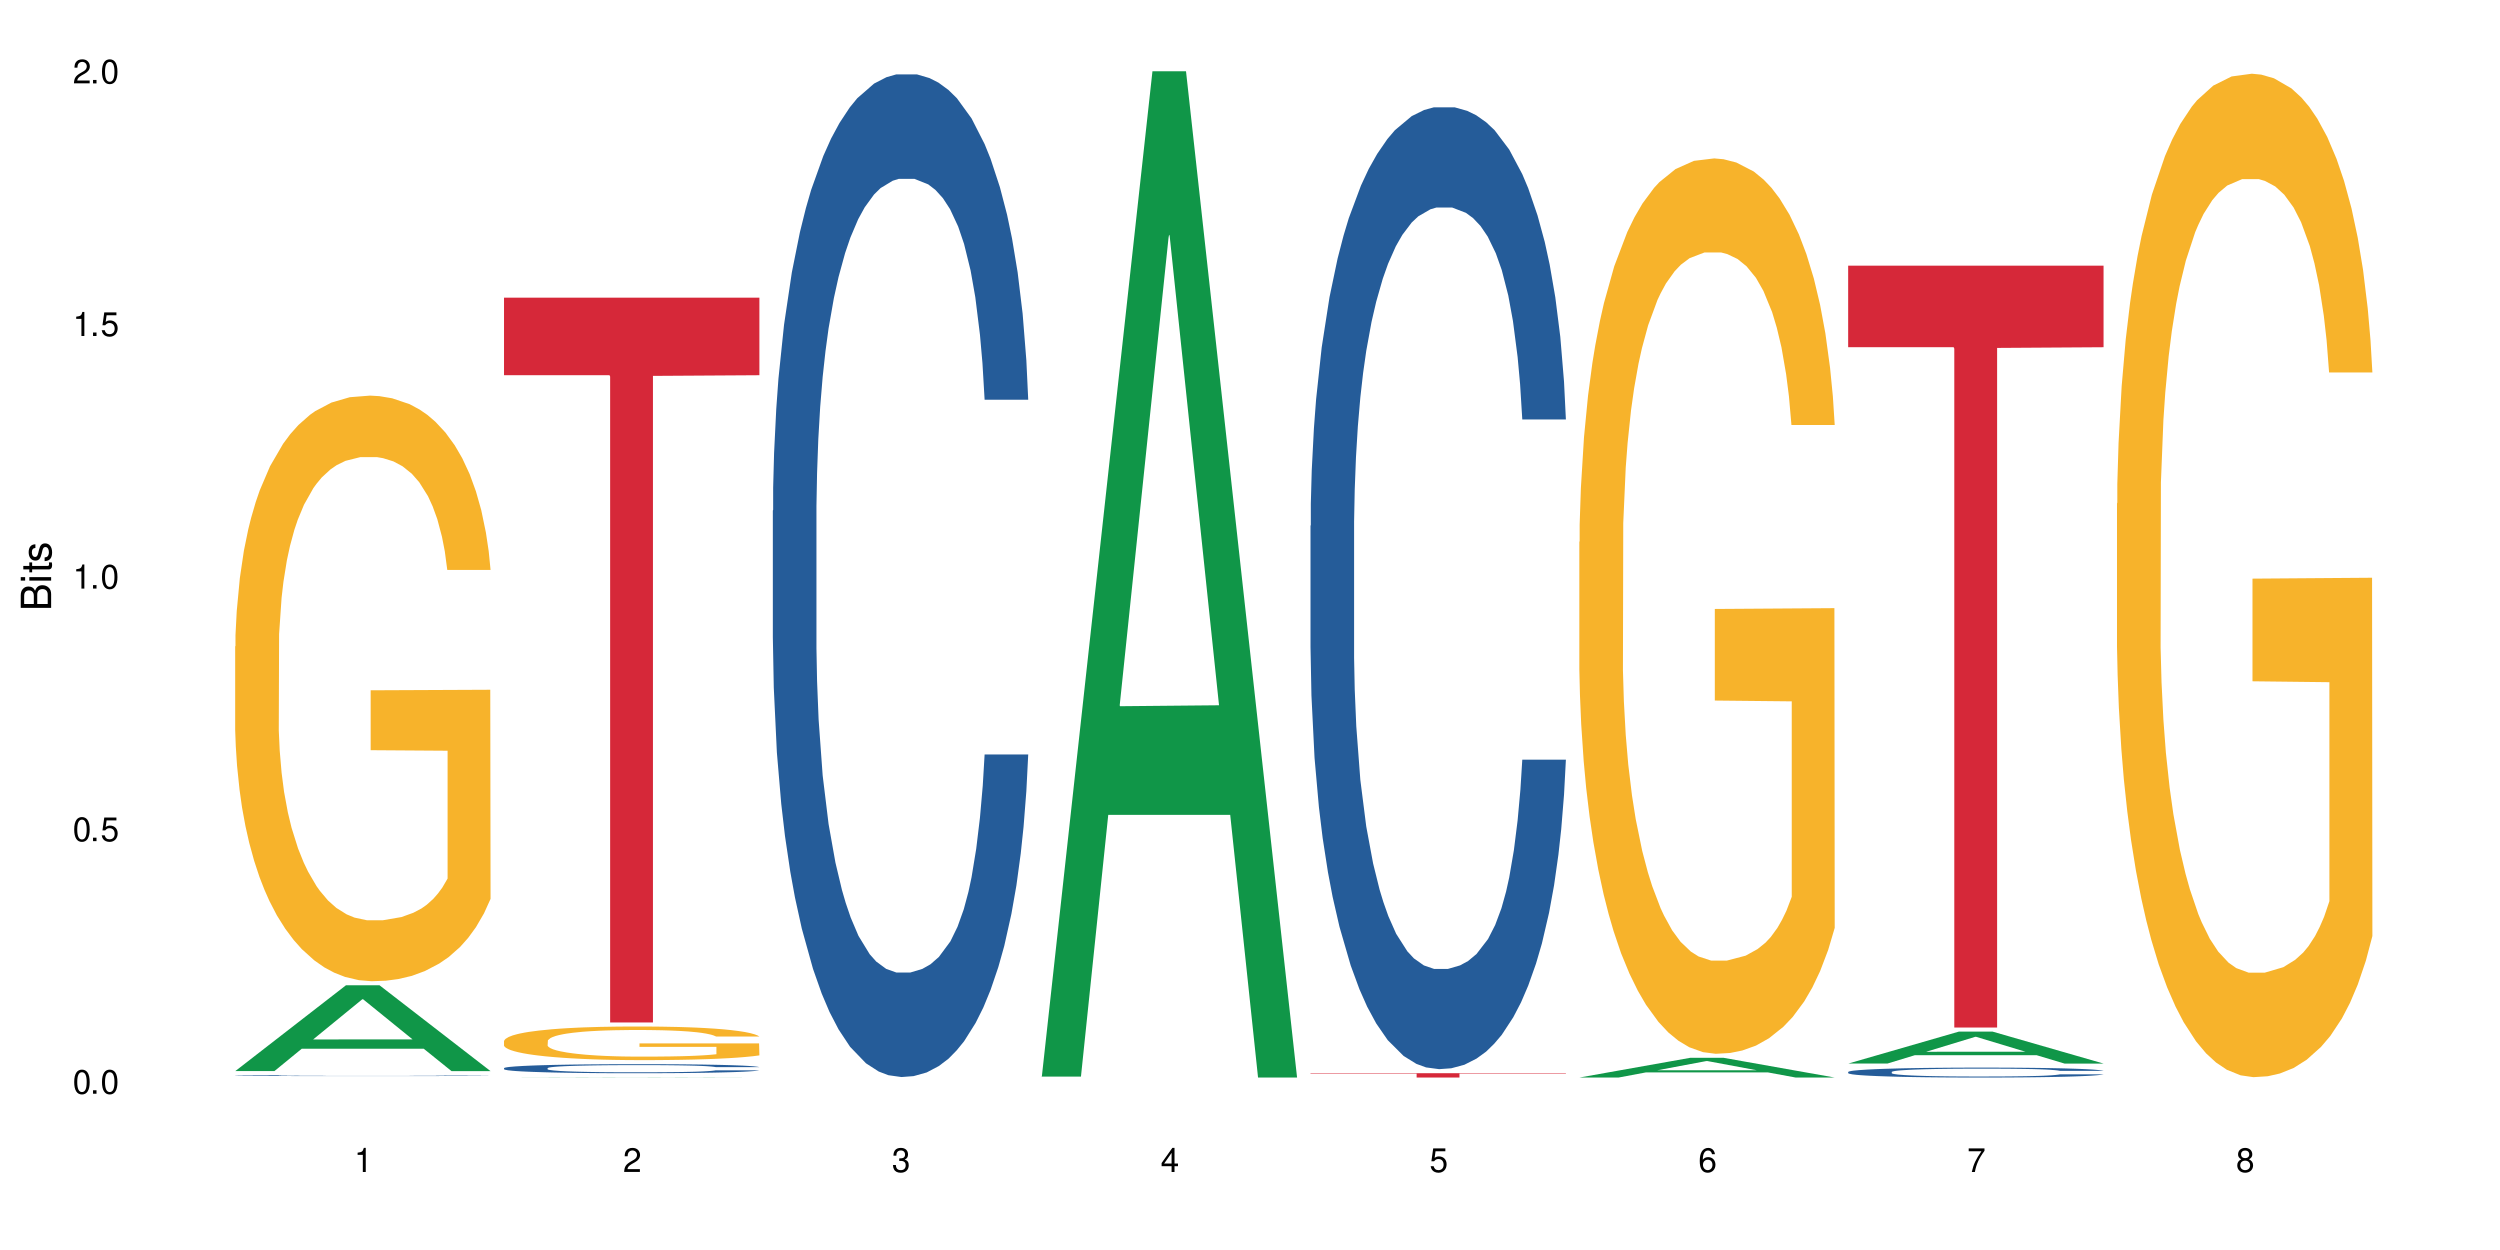
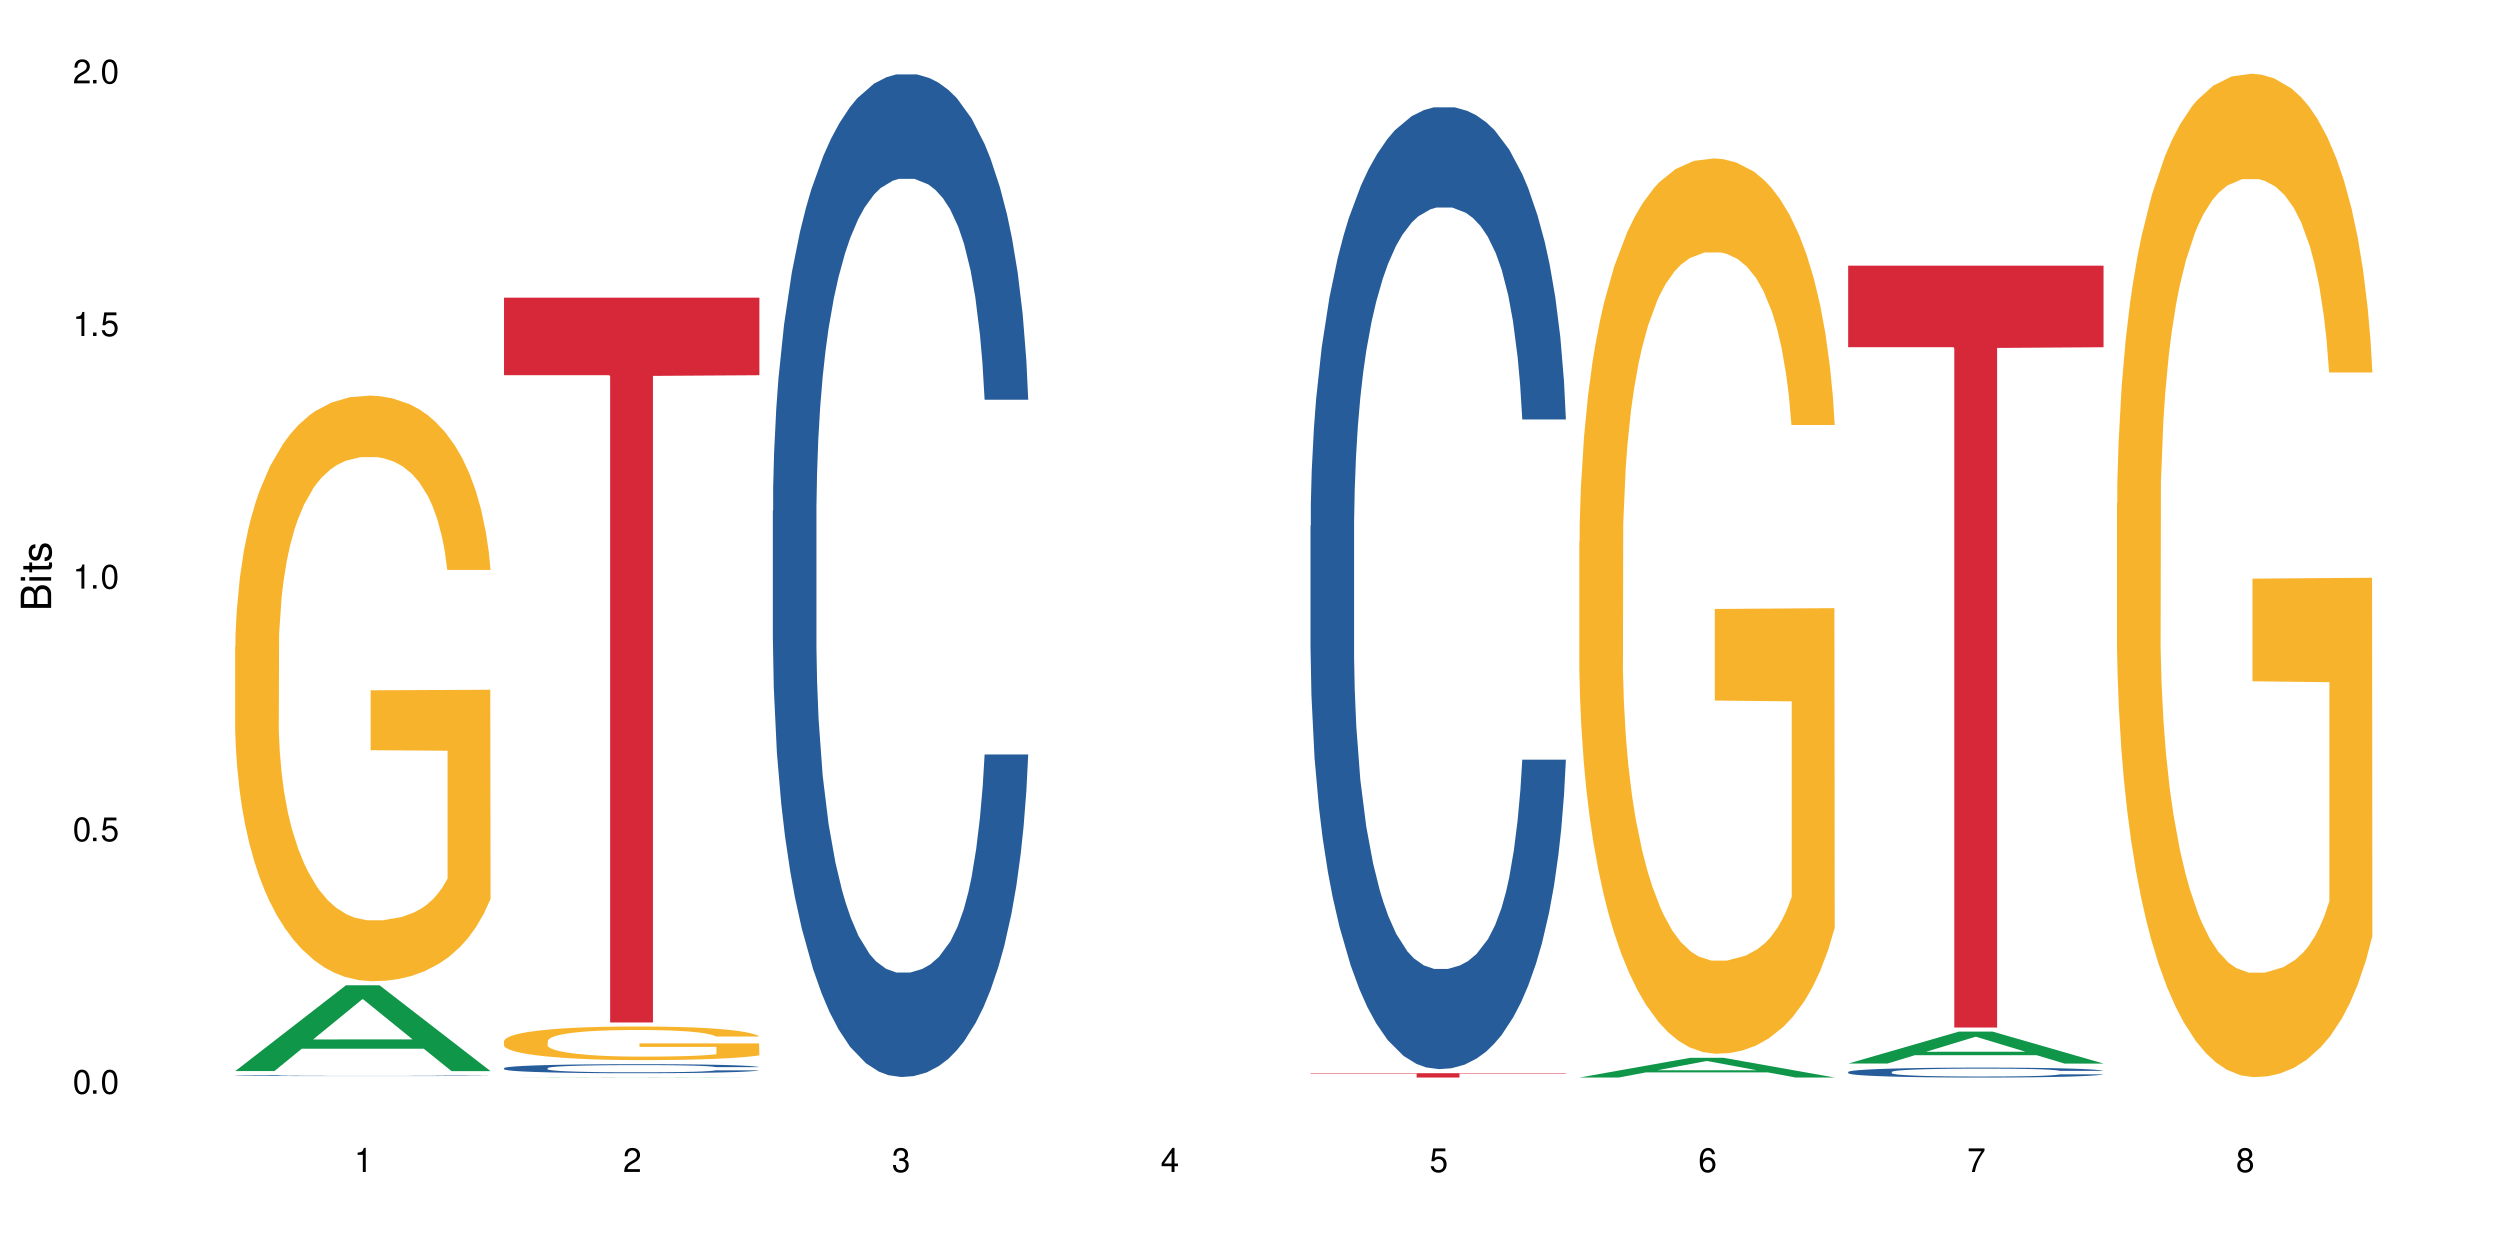
<svg xmlns="http://www.w3.org/2000/svg" xmlns:xlink="http://www.w3.org/1999/xlink" width="720" height="360" viewBox="0 0 720 360">
  <defs>
    <g>
      <g id="glyph-0-0">
</g>
      <g id="glyph-0-1">
        <path d="M 2.641 -6.938 C 2 -6.938 1.422 -6.656 1.078 -6.172 C 0.641 -5.562 0.406 -4.641 0.406 -3.359 C 0.406 -1.016 1.188 0.219 2.641 0.219 C 4.078 0.219 4.859 -1.016 4.859 -3.297 C 4.859 -4.641 4.656 -5.547 4.203 -6.172 C 3.844 -6.656 3.281 -6.938 2.641 -6.938 Z M 2.641 -6.188 C 3.547 -6.188 4 -5.25 4 -3.375 C 4 -1.406 3.562 -0.484 2.625 -0.484 C 1.734 -0.484 1.281 -1.438 1.281 -3.344 C 1.281 -5.25 1.734 -6.188 2.641 -6.188 Z M 2.641 -6.188 " />
      </g>
      <g id="glyph-0-2">
        <path d="M 1.828 -1 L 0.828 -1 L 0.828 0 L 1.828 0 Z M 1.828 -1 " />
      </g>
      <g id="glyph-0-3">
        <path d="M 4.562 -6.797 L 1.062 -6.797 L 0.547 -3.094 L 1.328 -3.094 C 1.719 -3.562 2.047 -3.734 2.578 -3.734 C 3.484 -3.734 4.062 -3.109 4.062 -2.094 C 4.062 -1.125 3.484 -0.531 2.578 -0.531 C 1.828 -0.531 1.375 -0.906 1.188 -1.672 L 0.328 -1.672 C 0.453 -1.109 0.547 -0.844 0.75 -0.594 C 1.125 -0.078 1.828 0.219 2.594 0.219 C 3.969 0.219 4.922 -0.781 4.922 -2.219 C 4.922 -3.562 4.031 -4.484 2.719 -4.484 C 2.25 -4.484 1.859 -4.359 1.469 -4.062 L 1.734 -5.969 L 4.562 -5.969 Z M 4.562 -6.797 " />
      </g>
      <g id="glyph-0-4">
        <path d="M 2.484 -4.938 L 2.484 0 L 3.328 0 L 3.328 -6.938 L 2.766 -6.938 C 2.469 -5.875 2.281 -5.734 0.984 -5.562 L 0.984 -4.938 Z M 2.484 -4.938 " />
      </g>
      <g id="glyph-0-5">
        <path d="M 4.859 -0.828 L 1.281 -0.828 C 1.359 -1.406 1.672 -1.781 2.5 -2.281 L 3.469 -2.828 C 4.406 -3.344 4.906 -4.062 4.906 -4.906 C 4.906 -5.484 4.672 -6.031 4.266 -6.406 C 3.859 -6.766 3.375 -6.938 2.719 -6.938 C 1.859 -6.938 1.219 -6.625 0.844 -6.031 C 0.609 -5.672 0.5 -5.234 0.484 -4.531 L 1.328 -4.531 C 1.359 -5.016 1.406 -5.281 1.531 -5.516 C 1.75 -5.938 2.188 -6.203 2.703 -6.203 C 3.469 -6.203 4.031 -5.641 4.031 -4.891 C 4.031 -4.344 3.719 -3.859 3.125 -3.516 L 2.234 -3 C 0.812 -2.172 0.406 -1.531 0.328 -0.016 L 4.859 -0.016 Z M 4.859 -0.828 " />
      </g>
      <g id="glyph-0-6">
        <path d="M 2.125 -3.188 L 2.578 -3.188 C 3.5 -3.188 3.984 -2.766 3.984 -1.922 C 3.984 -1.062 3.469 -0.531 2.594 -0.531 C 1.656 -0.531 1.203 -1 1.156 -2.016 L 0.312 -2.016 C 0.344 -1.453 0.438 -1.094 0.609 -0.781 C 0.953 -0.109 1.625 0.219 2.547 0.219 C 3.953 0.219 4.859 -0.625 4.859 -1.938 C 4.859 -2.828 4.516 -3.297 3.703 -3.594 C 4.344 -3.844 4.656 -4.328 4.656 -5.031 C 4.656 -6.219 3.875 -6.938 2.578 -6.938 C 1.203 -6.938 0.484 -6.172 0.453 -4.703 L 1.297 -4.703 C 1.312 -5.125 1.344 -5.359 1.453 -5.578 C 1.641 -5.969 2.062 -6.203 2.594 -6.203 C 3.344 -6.203 3.797 -5.75 3.797 -5 C 3.797 -4.516 3.609 -4.219 3.25 -4.047 C 3.016 -3.953 2.703 -3.922 2.125 -3.906 Z M 2.125 -3.188 " />
      </g>
      <g id="glyph-0-7">
        <path d="M 3.141 -1.672 L 3.141 0 L 3.984 0 L 3.984 -1.672 L 4.984 -1.672 L 4.984 -2.438 L 3.984 -2.438 L 3.984 -6.938 L 3.359 -6.938 L 0.266 -2.578 L 0.266 -1.672 Z M 3.141 -2.438 L 1 -2.438 L 3.141 -5.5 Z M 3.141 -2.438 " />
      </g>
      <g id="glyph-0-8">
        <path d="M 4.781 -5.125 C 4.609 -6.266 3.891 -6.938 2.844 -6.938 C 2.094 -6.938 1.422 -6.578 1.031 -5.953 C 0.594 -5.266 0.406 -4.422 0.406 -3.172 C 0.406 -2 0.578 -1.25 0.984 -0.641 C 1.359 -0.078 1.953 0.219 2.703 0.219 C 3.984 0.219 4.922 -0.75 4.922 -2.094 C 4.922 -3.375 4.062 -4.281 2.844 -4.281 C 2.172 -4.281 1.641 -4.031 1.281 -3.516 C 1.281 -5.234 1.828 -6.188 2.797 -6.188 C 3.391 -6.188 3.797 -5.797 3.938 -5.125 Z M 2.734 -3.531 C 3.547 -3.531 4.062 -2.953 4.062 -2.031 C 4.062 -1.156 3.484 -0.531 2.703 -0.531 C 1.922 -0.531 1.328 -1.188 1.328 -2.078 C 1.328 -2.938 1.906 -3.531 2.734 -3.531 Z M 2.734 -3.531 " />
      </g>
      <g id="glyph-0-9">
        <path d="M 4.984 -6.797 L 0.438 -6.797 L 0.438 -5.969 L 4.109 -5.969 C 2.5 -3.656 1.828 -2.234 1.328 0 L 2.219 0 C 2.594 -2.172 3.453 -4.047 4.984 -6.094 Z M 4.984 -6.797 " />
      </g>
      <g id="glyph-0-10">
        <path d="M 3.75 -3.656 C 4.469 -4.094 4.688 -4.438 4.688 -5.078 C 4.688 -6.172 3.844 -6.938 2.641 -6.938 C 1.438 -6.938 0.594 -6.172 0.594 -5.094 C 0.594 -4.438 0.812 -4.094 1.516 -3.656 C 0.734 -3.266 0.359 -2.703 0.359 -1.922 C 0.359 -0.656 1.281 0.219 2.641 0.219 C 3.984 0.219 4.922 -0.656 4.922 -1.922 C 4.922 -2.703 4.531 -3.266 3.75 -3.656 Z M 2.641 -6.188 C 3.359 -6.188 3.812 -5.75 3.812 -5.062 C 3.812 -4.406 3.344 -3.984 2.641 -3.984 C 1.922 -3.984 1.453 -4.406 1.453 -5.078 C 1.453 -5.75 1.922 -6.188 2.641 -6.188 Z M 2.641 -3.266 C 3.484 -3.266 4.062 -2.719 4.062 -1.906 C 4.062 -1.078 3.484 -0.531 2.625 -0.531 C 1.797 -0.531 1.219 -1.094 1.219 -1.906 C 1.219 -2.719 1.781 -3.266 2.641 -3.266 Z M 2.641 -3.266 " />
      </g>
      <g id="glyph-1-0">
</g>
      <g id="glyph-1-1">
        <path d="M 0 -0.953 L 0 -4.891 C 0 -5.719 -0.234 -6.344 -0.734 -6.797 C -1.188 -7.234 -1.812 -7.469 -2.5 -7.469 C -3.547 -7.469 -4.188 -7 -4.625 -5.875 C -4.984 -6.688 -5.625 -7.094 -6.531 -7.094 C -7.172 -7.094 -7.734 -6.859 -8.141 -6.391 C -8.562 -5.922 -8.75 -5.344 -8.75 -4.5 L -8.75 -0.953 Z M -4.984 -2.062 L -7.766 -2.062 L -7.766 -4.219 C -7.766 -4.844 -7.688 -5.203 -7.453 -5.5 C -7.219 -5.812 -6.859 -5.969 -6.375 -5.969 C -5.891 -5.969 -5.531 -5.812 -5.297 -5.5 C -5.062 -5.203 -4.984 -4.844 -4.984 -4.219 Z M -0.984 -2.062 L -4 -2.062 L -4 -4.781 C -4 -5.766 -3.438 -6.359 -2.484 -6.359 C -1.547 -6.359 -0.984 -5.766 -0.984 -4.781 Z M -0.984 -2.062 " />
      </g>
      <g id="glyph-1-2">
        <path d="M -6.281 -1.797 L -6.281 -0.797 L 0 -0.797 L 0 -1.797 Z M -8.75 -1.797 L -8.75 -0.797 L -7.484 -0.797 L -7.484 -1.797 Z M -8.75 -1.797 " />
      </g>
      <g id="glyph-1-3">
        <path d="M -6.281 -3.047 L -6.281 -2.016 L -8.016 -2.016 L -8.016 -1.016 L -6.281 -1.016 L -6.281 -0.172 L -5.469 -0.172 L -5.469 -1.016 L -0.719 -1.016 C -0.078 -1.016 0.281 -1.453 0.281 -2.234 C 0.281 -2.5 0.25 -2.719 0.188 -3.047 L -0.641 -3.047 C -0.609 -2.906 -0.594 -2.766 -0.594 -2.562 C -0.594 -2.141 -0.719 -2.016 -1.156 -2.016 L -5.469 -2.016 L -5.469 -3.047 Z M -6.281 -3.047 " />
      </g>
      <g id="glyph-1-4">
        <path d="M -4.531 -5.25 C -5.766 -5.25 -6.469 -4.422 -6.469 -2.969 C -6.469 -1.516 -5.719 -0.562 -4.547 -0.562 C -3.562 -0.562 -3.094 -1.062 -2.734 -2.562 L -2.516 -3.484 C -2.344 -4.188 -2.094 -4.469 -1.641 -4.469 C -1.047 -4.469 -0.641 -3.875 -0.641 -3 C -0.641 -2.453 -0.797 -2 -1.062 -1.75 C -1.25 -1.594 -1.422 -1.531 -1.875 -1.469 L -1.875 -0.406 C -0.422 -0.453 0.281 -1.266 0.281 -2.922 C 0.281 -4.5 -0.5 -5.516 -1.719 -5.516 C -2.656 -5.516 -3.172 -4.984 -3.469 -3.734 L -3.703 -2.766 C -3.891 -1.953 -4.156 -1.609 -4.594 -1.609 C -5.188 -1.609 -5.547 -2.125 -5.547 -2.938 C -5.547 -3.75 -5.203 -4.172 -4.531 -4.203 Z M -4.531 -5.25 " />
      </g>
    </g>
  </defs>
  <rect x="-72" y="-36" width="864" height="432" fill="rgb(100%, 100%, 100%)" fill-opacity="1" />
  <path fill-rule="nonzero" fill="rgb(6.275%, 58.824%, 28.235%)" fill-opacity="1" d="M 67.73 308.465 L 67.809 308.441 L 99.637 283.758 L 109.301 283.758 L 141.281 308.488 L 130.047 308.488 L 122.031 302.031 L 86.906 302.031 L 79.047 308.465 L 67.73 308.465 L 90.285 299.363 L 118.809 299.34 L 104.586 287.797 L 104.43 287.773 L 104.27 287.844 L 90.207 299.34 L 90.285 299.363 Z M 67.73 308.465 " />
  <path fill-rule="nonzero" fill="rgb(14.51%, 36.078%, 60%)" fill-opacity="1" d="M 67.73 309.766 L 67.82 309.766 L 67.82 309.758 L 68.09 309.75 L 68.719 309.738 L 69.344 309.73 L 70.961 309.715 L 73.203 309.703 L 75.535 309.691 L 77.238 309.688 L 78.766 309.68 L 82.262 309.672 L 84.504 309.668 L 86.926 309.664 L 89.887 309.66 L 92.039 309.656 L 96.883 309.652 L 115.449 309.652 L 118.32 309.656 L 120.742 309.656 L 124.957 309.66 L 128.727 309.668 L 130.43 309.672 L 133.121 309.68 L 135.184 309.688 L 136.617 309.695 L 138.234 309.703 L 139.668 309.715 L 140.746 309.727 L 141.281 309.734 L 128.727 309.734 L 128.098 309.727 L 127.379 309.719 L 126.035 309.707 L 124.688 309.703 L 122.805 309.695 L 121.102 309.691 L 118.77 309.688 L 116.707 309.684 L 114.555 309.68 L 98.766 309.68 L 96.883 309.684 L 94.191 309.684 L 92.309 309.688 L 90.066 309.691 L 88.539 309.699 L 86.656 309.703 L 85.312 309.711 L 83.785 309.719 L 82.891 309.723 L 82.082 309.73 L 81.363 309.738 L 80.828 309.746 L 80.469 309.754 L 80.289 309.766 L 80.289 309.801 L 80.469 309.809 L 80.918 309.82 L 82.082 309.836 L 83.785 309.848 L 85.762 309.859 L 87.645 309.863 L 88.719 309.867 L 90.156 309.871 L 92.398 309.875 L 95.629 309.883 L 97.512 309.883 L 100.383 309.887 L 110.785 309.887 L 113.117 309.883 L 115.539 309.883 L 118.859 309.879 L 120.922 309.875 L 122.715 309.871 L 124.062 309.867 L 124.957 309.863 L 126.305 309.855 L 127.379 309.848 L 128.727 309.828 L 141.281 309.828 L 140.746 309.84 L 139.129 309.855 L 137.875 309.863 L 136.441 309.871 L 134.375 309.879 L 132.672 309.887 L 130.43 309.891 L 128.367 309.895 L 126.125 309.898 L 122.805 309.906 L 120.652 309.906 L 118.32 309.91 L 115.539 309.91 L 112.043 309.914 L 98.227 309.914 L 94.551 309.91 L 89.977 309.906 L 86.656 309.902 L 84.055 309.898 L 81.812 309.891 L 79.301 309.887 L 76.074 309.875 L 74.098 309.867 L 72.754 309.859 L 71.23 309.852 L 70.152 309.844 L 68.898 309.828 L 68 309.812 L 67.73 309.797 Z M 67.73 309.766 " />
  <path fill-rule="nonzero" fill="rgb(96.863%, 70.196%, 16.863%)" fill-opacity="1" d="M 67.73 186.172 L 67.82 186.02 L 67.82 182.938 L 68.18 176.008 L 69.078 166.457 L 70.242 158.602 L 71.5 152.441 L 72.305 149.207 L 73.652 144.586 L 74.816 141.199 L 77.777 134.266 L 81.543 127.797 L 83.609 125.023 L 85.941 122.406 L 89.258 119.48 L 90.785 118.402 L 95.449 115.938 L 100.738 114.398 L 106.57 113.934 L 109.262 114.09 L 112.938 114.707 L 117.961 116.398 L 120.832 117.941 L 123.074 119.48 L 125.406 121.48 L 128.277 124.562 L 130.969 128.258 L 133.121 131.957 L 135.273 136.578 L 137.066 141.508 L 138.594 146.898 L 139.938 153.367 L 140.746 158.758 L 141.281 164.148 L 128.816 164.148 L 128.098 158.758 L 127.289 154.598 L 125.945 149.516 L 124.598 145.82 L 123.254 142.891 L 120.742 138.887 L 118.59 136.422 L 115.898 134.266 L 113.297 132.879 L 110.336 131.957 L 108.543 131.648 L 103.789 131.648 L 99.484 132.727 L 96.973 133.957 L 95.18 135.191 L 92.668 137.5 L 91.141 139.348 L 90.246 140.582 L 87.555 145.355 L 85.762 149.668 L 84.773 152.598 L 83.52 157.215 L 82.621 161.375 L 81.633 167.535 L 81.098 172.156 L 80.379 182.633 L 80.289 210.355 L 80.559 216.211 L 81.098 222.523 L 81.812 228.07 L 82.891 233.922 L 83.965 238.391 L 85.852 244.395 L 87.465 248.402 L 88.719 251.02 L 91.141 255.18 L 92.129 256.562 L 94.461 259.336 L 96.883 261.492 L 99.844 263.34 L 102.086 264.266 L 105.672 265.035 L 110.246 265.035 L 115.629 264.113 L 119.039 262.879 L 121.371 261.648 L 122.895 260.57 L 124.777 258.875 L 126.125 257.336 L 127.379 255.641 L 128.906 253.02 L 128.906 216.211 L 106.75 216.055 L 106.75 198.805 L 141.195 198.648 L 141.281 258.875 L 139.398 263.031 L 137.066 267.039 L 134.824 270.117 L 132.492 272.738 L 129.176 275.664 L 126.484 277.512 L 122.355 279.668 L 118.59 281.055 L 114.645 281.977 L 111.145 282.441 L 107.02 282.594 L 103.34 282.285 L 99.395 281.363 L 96.254 280.129 L 93.383 278.59 L 90.516 276.586 L 86.926 273.352 L 84.594 270.734 L 82.172 267.5 L 79.75 263.648 L 77.598 259.492 L 76.164 256.258 L 74.727 252.559 L 73.203 247.938 L 71.766 242.703 L 70.691 237.926 L 69.703 232.535 L 68.988 227.453 L 68.27 220.523 L 67.91 214.977 L 67.73 210.203 Z M 67.73 186.172 " />
  <path fill-rule="nonzero" fill="rgb(6.275%, 58.824%, 28.235%)" fill-opacity="1" d="M 145.156 310.332 L 145.234 310.332 L 177.059 310.254 L 186.723 310.254 L 218.707 310.332 L 207.469 310.332 L 199.453 310.312 L 164.328 310.312 L 156.469 310.332 L 145.156 310.332 L 167.707 310.305 L 196.23 310.305 L 182.008 310.27 L 181.695 310.27 L 167.629 310.305 L 167.707 310.305 Z M 145.156 310.332 " />
  <path fill-rule="nonzero" fill="rgb(14.51%, 36.078%, 60%)" fill-opacity="1" d="M 145.156 307.617 L 145.242 307.613 L 145.242 307.559 L 145.512 307.465 L 146.141 307.352 L 146.77 307.273 L 148.383 307.133 L 150.625 306.996 L 152.957 306.891 L 154.664 306.828 L 156.188 306.781 L 159.684 306.691 L 161.93 306.648 L 164.352 306.605 L 167.309 306.566 L 169.461 306.543 L 174.305 306.504 L 177.895 306.488 L 180.676 306.48 L 186.684 306.48 L 190.273 306.492 L 192.875 306.504 L 195.742 306.52 L 198.164 306.543 L 202.383 306.594 L 206.148 306.664 L 207.852 306.699 L 210.543 306.773 L 212.605 306.848 L 214.043 306.906 L 215.656 306.996 L 217.094 307.105 L 218.168 307.227 L 218.707 307.328 L 206.148 307.328 L 205.52 307.234 L 204.805 307.16 L 203.457 307.062 L 202.113 306.992 L 200.23 306.922 L 198.523 306.879 L 196.191 306.832 L 194.129 306.805 L 191.977 306.781 L 189.914 306.766 L 185.969 306.754 L 181.391 306.754 L 179.688 306.758 L 176.191 306.777 L 174.305 306.793 L 171.613 306.828 L 169.73 306.859 L 167.488 306.906 L 165.965 306.945 L 164.082 307.008 L 162.734 307.062 L 161.211 307.141 L 160.312 307.203 L 159.508 307.27 L 158.789 307.348 L 158.25 307.43 L 157.891 307.52 L 157.711 307.605 L 157.711 307.977 L 157.891 308.062 L 158.34 308.16 L 159.508 308.305 L 161.211 308.434 L 163.184 308.535 L 165.066 308.605 L 166.145 308.637 L 167.578 308.676 L 169.82 308.723 L 173.051 308.773 L 174.934 308.793 L 177.805 308.809 L 180.766 308.82 L 184.711 308.82 L 188.211 308.809 L 190.543 308.797 L 192.965 308.777 L 196.281 308.738 L 198.344 308.699 L 200.141 308.656 L 201.484 308.609 L 202.383 308.57 L 203.727 308.496 L 204.805 308.418 L 205.609 308.332 L 206.148 308.25 L 218.707 308.25 L 218.168 308.348 L 217.359 308.441 L 216.555 308.508 L 215.297 308.594 L 213.863 308.668 L 211.801 308.75 L 210.094 308.805 L 207.852 308.863 L 205.789 308.91 L 203.547 308.949 L 200.23 309 L 198.074 309.023 L 195.742 309.043 L 192.965 309.062 L 189.465 309.078 L 185.699 309.09 L 182.199 309.09 L 178.434 309.086 L 175.652 309.078 L 171.973 309.055 L 167.398 309.012 L 164.082 308.969 L 161.48 308.922 L 159.238 308.875 L 156.727 308.809 L 153.496 308.707 L 151.523 308.625 L 150.176 308.559 L 148.652 308.465 L 147.574 308.379 L 146.32 308.246 L 145.422 308.078 L 145.156 307.945 Z M 145.156 307.617 " />
  <path fill-rule="nonzero" fill="rgb(96.863%, 70.196%, 16.863%)" fill-opacity="1" d="M 145.156 299.781 L 145.242 299.77 L 145.242 299.594 L 145.602 299.195 L 146.5 298.648 L 147.664 298.195 L 148.922 297.844 L 149.73 297.656 L 151.074 297.391 L 152.242 297.195 L 155.199 296.801 L 158.969 296.426 L 161.031 296.27 L 163.363 296.117 L 166.684 295.949 L 168.207 295.887 L 172.871 295.746 L 178.164 295.656 L 183.992 295.633 L 186.684 295.641 L 190.363 295.676 L 195.387 295.773 L 198.254 295.863 L 200.496 295.949 L 202.828 296.066 L 205.699 296.242 L 208.391 296.453 L 210.543 296.668 L 212.695 296.934 L 214.492 297.215 L 216.016 297.523 L 217.359 297.895 L 218.168 298.207 L 218.707 298.516 L 206.238 298.516 L 205.52 298.207 L 204.715 297.965 L 203.367 297.676 L 202.023 297.461 L 200.676 297.293 L 198.164 297.062 L 196.012 296.922 L 193.32 296.801 L 190.723 296.719 L 187.762 296.668 L 185.969 296.648 L 181.211 296.648 L 176.906 296.711 L 174.395 296.781 L 172.602 296.852 L 170.09 296.984 L 168.566 297.09 L 167.668 297.16 L 164.977 297.438 L 163.184 297.684 L 162.195 297.852 L 160.941 298.117 L 160.043 298.355 L 159.059 298.711 L 158.52 298.977 L 157.801 299.578 L 157.711 301.168 L 157.98 301.504 L 158.52 301.867 L 159.238 302.188 L 160.312 302.523 L 161.391 302.777 L 163.273 303.125 L 164.887 303.352 L 166.145 303.504 L 168.566 303.742 L 169.551 303.82 L 171.883 303.98 L 174.305 304.105 L 177.266 304.211 L 179.508 304.266 L 183.098 304.309 L 187.672 304.309 L 193.055 304.254 L 196.461 304.184 L 198.793 304.113 L 200.32 304.051 L 202.203 303.953 L 203.547 303.867 L 204.805 303.77 L 206.328 303.617 L 206.328 301.504 L 184.172 301.496 L 184.172 300.504 L 218.617 300.496 L 218.707 303.953 L 216.824 304.195 L 214.492 304.422 L 212.25 304.602 L 209.918 304.75 L 206.598 304.918 L 203.906 305.023 L 199.781 305.148 L 196.012 305.227 L 192.066 305.281 L 188.566 305.309 L 184.441 305.316 L 180.766 305.301 L 176.816 305.246 L 173.68 305.176 L 170.809 305.086 L 167.938 304.973 L 164.352 304.785 L 162.016 304.637 L 159.594 304.449 L 157.172 304.23 L 155.02 303.988 L 153.586 303.805 L 152.152 303.594 L 150.625 303.328 L 149.191 303.027 L 148.113 302.75 L 147.129 302.441 L 146.41 302.148 L 145.691 301.754 L 145.332 301.434 L 145.156 301.16 Z M 145.156 299.781 " />
  <path fill-rule="nonzero" fill="rgb(83.922%, 15.686%, 22.353%)" fill-opacity="1" d="M 145.156 85.719 L 218.707 85.719 L 218.707 108.062 L 188.051 108.258 L 188.051 294.469 L 175.719 294.469 L 175.719 108.457 L 175.539 108.062 L 145.156 108.062 Z M 145.156 85.719 " />
  <path fill-rule="nonzero" fill="rgb(14.51%, 36.078%, 60%)" fill-opacity="1" d="M 222.578 147.07 L 222.668 146.805 L 222.668 140.473 L 222.938 130.441 L 223.562 117.773 L 224.191 109.062 L 225.809 93.488 L 228.051 78.445 L 230.383 66.832 L 232.086 59.969 L 233.609 54.691 L 237.109 44.926 L 239.352 39.91 L 241.773 35.422 L 244.734 30.934 L 246.887 28.297 L 251.73 24.074 L 255.316 22.227 L 258.098 21.434 L 264.109 21.434 L 267.695 22.488 L 270.297 23.809 L 273.168 25.922 L 275.59 28.297 L 279.805 34.102 L 283.57 41.492 L 285.277 45.715 L 287.969 53.898 L 290.031 61.816 L 291.465 68.68 L 293.082 78.445 L 294.516 90.32 L 295.59 103.785 L 296.129 115.133 L 283.57 115.133 L 282.945 104.574 L 282.227 96.395 L 280.883 85.57 L 279.535 77.918 L 277.652 70.262 L 275.949 65.246 L 273.617 60.234 L 271.551 57.066 L 269.398 54.691 L 267.336 53.105 L 263.391 51.523 L 258.816 51.523 L 257.109 52.051 L 253.613 54.16 L 251.73 56.008 L 249.039 59.703 L 247.156 63.137 L 244.914 68.414 L 243.387 72.902 L 241.504 79.766 L 240.16 85.836 L 238.633 94.547 L 237.738 101.145 L 236.93 108.535 L 236.211 117.246 L 235.672 126.48 L 235.316 136.25 L 235.137 145.75 L 235.137 186.66 L 235.316 196.164 L 235.762 207.25 L 236.93 223.348 L 238.633 237.34 L 240.605 248.426 L 242.492 256.344 L 243.566 260.039 L 245.004 264.262 L 247.246 269.539 L 250.473 274.816 L 252.355 276.93 L 255.227 279.043 L 258.188 280.098 L 262.133 280.098 L 265.633 279.043 L 267.965 277.723 L 270.387 275.609 L 273.707 271.125 L 275.77 266.898 L 277.562 261.887 L 278.906 256.871 L 279.805 252.648 L 281.148 244.465 L 282.227 235.492 L 283.035 226.254 L 283.57 217.277 L 296.129 217.277 L 295.59 227.836 L 294.785 238.129 L 293.977 245.785 L 292.723 255.023 L 291.285 263.203 L 289.223 272.441 L 287.52 278.512 L 285.277 285.113 L 283.215 290.125 L 280.973 294.613 L 277.652 299.895 L 275.5 302.531 L 273.168 304.906 L 270.387 307.02 L 266.887 308.867 L 263.121 309.922 L 259.621 310.188 L 255.855 309.66 L 253.074 308.602 L 249.398 306.227 L 244.824 301.477 L 241.504 296.461 L 238.902 291.445 L 236.66 286.168 L 234.148 279.043 L 230.918 267.43 L 228.945 258.453 L 227.602 251.062 L 226.074 240.77 L 225 231.531 L 223.742 216.75 L 222.848 198.012 L 222.578 183.492 Z M 222.578 147.07 " />
-   <path fill-rule="nonzero" fill="rgb(6.275%, 58.824%, 28.235%)" fill-opacity="1" d="M 300 310.059 L 300.078 309.789 L 331.906 20.527 L 341.57 20.527 L 373.555 310.332 L 362.316 310.332 L 354.301 234.684 L 319.176 234.684 L 311.316 310.059 L 300 310.059 L 322.555 203.391 L 351.078 203.117 L 336.855 67.875 L 336.699 67.602 L 336.543 68.418 L 322.477 203.117 L 322.555 203.391 Z M 300 310.059 " />
  <path fill-rule="nonzero" fill="rgb(14.51%, 36.078%, 60%)" fill-opacity="1" d="M 377.426 151.438 L 377.516 151.184 L 377.516 145.105 L 377.781 135.484 L 378.41 123.332 L 379.039 114.977 L 380.652 100.035 L 382.895 85.602 L 385.227 74.461 L 386.934 67.879 L 388.457 62.816 L 391.957 53.445 L 394.199 48.637 L 396.621 44.332 L 399.578 40.027 L 401.734 37.492 L 406.574 33.441 L 410.164 31.672 L 412.945 30.91 L 418.953 30.91 L 422.543 31.922 L 425.145 33.191 L 428.016 35.215 L 430.438 37.492 L 434.652 43.066 L 438.418 50.156 L 440.125 54.207 L 442.812 62.055 L 444.879 69.652 L 446.312 76.234 L 447.926 85.602 L 449.363 96.996 L 450.438 109.91 L 450.977 120.801 L 438.418 120.801 L 437.789 110.672 L 437.074 102.82 L 435.727 92.441 L 434.383 85.098 L 432.5 77.754 L 430.793 72.941 L 428.461 68.133 L 426.398 65.094 L 424.246 62.816 L 422.184 61.297 L 418.238 59.777 L 413.664 59.777 L 411.957 60.281 L 408.461 62.309 L 406.574 64.082 L 403.887 67.625 L 402 70.918 L 399.758 75.98 L 398.234 80.285 L 396.352 86.871 L 395.004 92.691 L 393.48 101.051 L 392.582 107.379 L 391.777 114.469 L 391.059 122.824 L 390.52 131.688 L 390.16 141.055 L 389.98 150.172 L 389.98 189.418 L 390.16 198.535 L 390.609 209.168 L 391.777 224.613 L 393.48 238.035 L 395.453 248.668 L 397.336 256.266 L 398.414 259.809 L 399.848 263.859 L 402.09 268.926 L 405.32 273.988 L 407.203 276.016 L 410.074 278.039 L 413.035 279.055 L 416.98 279.055 L 420.48 278.039 L 422.812 276.773 L 425.234 274.75 L 428.551 270.445 L 430.613 266.395 L 432.41 261.582 L 433.754 256.77 L 434.652 252.719 L 435.996 244.871 L 437.074 236.262 L 437.879 227.398 L 438.418 218.789 L 450.977 218.789 L 450.438 228.918 L 449.633 238.793 L 448.824 246.137 L 447.566 255 L 446.133 262.848 L 444.07 271.711 L 442.367 277.535 L 440.125 283.863 L 438.059 288.676 L 435.816 292.98 L 432.5 298.043 L 430.348 300.574 L 428.016 302.855 L 425.234 304.879 L 421.734 306.652 L 417.969 307.664 L 414.469 307.918 L 410.703 307.414 L 407.922 306.398 L 404.242 304.121 L 399.668 299.562 L 396.352 294.754 L 393.75 289.941 L 391.508 284.875 L 388.996 278.039 L 385.766 266.898 L 383.793 258.289 L 382.449 251.199 L 380.922 241.324 L 379.848 232.465 L 378.59 218.285 L 377.695 200.305 L 377.426 186.379 Z M 377.426 151.438 " />
  <path fill-rule="nonzero" fill="rgb(83.922%, 15.686%, 22.353%)" fill-opacity="1" d="M 377.426 309.082 L 450.977 309.082 L 450.977 309.215 L 420.324 309.219 L 420.324 310.332 L 407.988 310.332 L 407.988 309.219 L 407.809 309.215 L 377.426 309.215 Z M 377.426 309.082 " />
  <path fill-rule="nonzero" fill="rgb(6.275%, 58.824%, 28.235%)" fill-opacity="1" d="M 454.848 310.328 L 454.926 310.32 L 486.75 304.656 L 496.418 304.656 L 528.398 310.332 L 517.164 310.332 L 509.148 308.852 L 474.023 308.852 L 466.164 310.328 L 454.848 310.328 L 477.402 308.238 L 505.926 308.23 L 491.703 305.582 L 491.547 305.578 L 491.387 305.594 L 477.32 308.23 L 477.402 308.238 Z M 454.848 310.328 " />
  <path fill-rule="nonzero" fill="rgb(96.863%, 70.196%, 16.863%)" fill-opacity="1" d="M 454.848 156.07 L 454.938 155.836 L 454.938 151.125 L 455.297 140.527 L 456.191 125.926 L 457.359 113.918 L 458.613 104.496 L 459.422 99.551 L 460.77 92.484 L 461.934 87.305 L 464.895 76.707 L 468.66 66.816 L 470.723 62.578 L 473.055 58.574 L 476.375 54.102 L 477.898 52.453 L 482.562 48.684 L 487.855 46.328 L 493.688 45.621 L 496.379 45.859 L 500.055 46.801 L 505.078 49.391 L 507.949 51.746 L 510.191 54.102 L 512.523 57.16 L 515.395 61.871 L 518.086 67.523 L 520.238 73.176 L 522.391 80.238 L 524.184 87.777 L 525.711 96.02 L 527.055 105.91 L 527.863 114.152 L 528.398 122.395 L 515.934 122.395 L 515.215 114.152 L 514.406 107.793 L 513.062 100.023 L 511.715 94.371 L 510.371 89.895 L 507.859 83.773 L 505.707 80.004 L 503.016 76.707 L 500.414 74.59 L 497.453 73.176 L 495.66 72.703 L 490.906 72.703 L 486.602 74.352 L 484.09 76.238 L 482.297 78.121 L 479.785 81.652 L 478.258 84.48 L 477.363 86.363 L 474.672 93.664 L 472.879 100.258 L 471.891 104.73 L 470.633 111.797 L 469.738 118.156 L 468.75 127.574 L 468.211 134.641 L 467.496 150.652 L 467.406 193.043 L 467.676 201.992 L 468.211 211.648 L 468.93 220.125 L 470.008 229.074 L 471.082 235.902 L 472.965 245.09 L 474.582 251.211 L 475.836 255.215 L 478.258 261.574 L 479.246 263.691 L 481.578 267.934 L 484 271.23 L 486.961 274.055 L 489.203 275.469 L 492.789 276.645 L 497.363 276.645 L 502.746 275.23 L 506.156 273.348 L 508.488 271.465 L 510.012 269.816 L 511.895 267.227 L 513.242 264.871 L 514.496 262.281 L 516.023 258.277 L 516.023 201.992 L 493.867 201.758 L 493.867 175.383 L 528.309 175.145 L 528.398 267.227 L 526.516 273.582 L 524.184 279.707 L 521.941 284.418 L 519.609 288.422 L 516.289 292.895 L 513.602 295.719 L 509.473 299.016 L 505.707 301.137 L 501.758 302.551 L 498.262 303.258 L 494.137 303.492 L 490.457 303.02 L 486.512 301.609 L 483.371 299.723 L 480.5 297.367 L 477.633 294.309 L 474.043 289.363 L 471.711 285.359 L 469.289 280.414 L 466.867 274.527 L 464.715 268.168 L 463.281 263.223 L 461.844 257.57 L 460.32 250.504 L 458.883 242.496 L 457.809 235.199 L 456.82 226.957 L 456.102 219.184 L 455.387 208.586 L 455.027 200.109 L 454.848 192.809 Z M 454.848 156.07 " />
  <path fill-rule="nonzero" fill="rgb(6.275%, 58.824%, 28.235%)" fill-opacity="1" d="M 532.27 306.301 L 532.352 306.293 L 564.176 297.098 L 573.84 297.098 L 605.824 306.309 L 594.586 306.309 L 586.57 303.906 L 551.445 303.906 L 543.586 306.301 L 532.27 306.301 L 554.824 302.91 L 583.348 302.902 L 569.125 298.605 L 568.969 298.594 L 568.812 298.621 L 554.746 302.902 L 554.824 302.91 Z M 532.27 306.301 " />
  <path fill-rule="nonzero" fill="rgb(14.51%, 36.078%, 60%)" fill-opacity="1" d="M 532.27 308.719 L 532.359 308.715 L 532.359 308.652 L 532.629 308.555 L 533.258 308.426 L 533.887 308.34 L 535.5 308.188 L 537.742 308.039 L 540.074 307.922 L 541.777 307.855 L 543.305 307.805 L 546.801 307.707 L 549.043 307.656 L 551.465 307.613 L 554.426 307.566 L 556.578 307.543 L 561.422 307.5 L 565.012 307.48 L 567.793 307.473 L 573.801 307.473 L 577.391 307.484 L 579.992 307.496 L 582.859 307.52 L 585.281 307.543 L 589.5 307.598 L 593.266 307.672 L 594.969 307.715 L 597.66 307.797 L 599.723 307.875 L 601.16 307.941 L 602.773 308.039 L 604.207 308.156 L 605.285 308.289 L 605.824 308.402 L 593.266 308.402 L 592.637 308.297 L 591.922 308.215 L 590.574 308.109 L 589.23 308.031 L 587.344 307.957 L 585.641 307.906 L 583.309 307.859 L 581.246 307.828 L 579.094 307.805 L 577.031 307.789 L 573.082 307.773 L 568.508 307.773 L 566.805 307.777 L 563.305 307.797 L 561.422 307.816 L 558.73 307.852 L 556.848 307.887 L 554.605 307.938 L 553.082 307.984 L 551.199 308.051 L 549.852 308.113 L 548.328 308.199 L 547.43 308.262 L 546.621 308.336 L 545.906 308.422 L 545.367 308.516 L 545.008 308.609 L 544.828 308.703 L 544.828 309.109 L 545.008 309.203 L 545.457 309.312 L 546.621 309.473 L 548.328 309.609 L 550.301 309.723 L 552.184 309.801 L 553.262 309.836 L 554.695 309.879 L 556.938 309.93 L 560.168 309.98 L 562.051 310.004 L 564.922 310.023 L 567.883 310.035 L 571.828 310.035 L 575.324 310.023 L 577.656 310.012 L 580.078 309.988 L 583.398 309.945 L 585.461 309.902 L 587.254 309.855 L 588.602 309.805 L 589.5 309.762 L 590.844 309.684 L 591.922 309.594 L 592.727 309.5 L 593.266 309.414 L 605.824 309.414 L 605.285 309.516 L 604.477 309.621 L 603.672 309.695 L 602.414 309.785 L 600.98 309.867 L 598.918 309.957 L 597.211 310.02 L 594.969 310.086 L 592.906 310.133 L 590.664 310.18 L 587.344 310.23 L 585.191 310.258 L 582.859 310.281 L 580.078 310.301 L 576.582 310.32 L 572.816 310.328 L 569.316 310.332 L 565.551 310.328 L 562.77 310.316 L 559.09 310.293 L 554.516 310.246 L 551.199 310.195 L 548.598 310.148 L 546.355 310.094 L 543.844 310.023 L 540.613 309.91 L 538.641 309.82 L 537.293 309.746 L 535.77 309.645 L 534.691 309.555 L 533.438 309.406 L 532.539 309.223 L 532.27 309.078 Z M 532.27 308.719 " />
  <path fill-rule="nonzero" fill="rgb(83.922%, 15.686%, 22.353%)" fill-opacity="1" d="M 532.27 76.512 L 605.824 76.512 L 605.824 100 L 575.168 100.203 L 575.168 295.934 L 562.836 295.934 L 562.836 100.41 L 562.656 100 L 532.27 100 Z M 532.27 76.512 " />
  <path fill-rule="nonzero" fill="rgb(96.863%, 70.196%, 16.863%)" fill-opacity="1" d="M 609.695 145.008 L 609.785 144.746 L 609.785 139.465 L 610.145 127.59 L 611.039 111.227 L 612.207 97.766 L 613.461 87.211 L 614.27 81.668 L 615.613 73.75 L 616.781 67.941 L 619.742 56.066 L 623.508 44.98 L 625.57 40.23 L 627.902 35.746 L 631.223 30.73 L 632.746 28.883 L 637.41 24.66 L 642.703 22.02 L 648.535 21.23 L 651.223 21.492 L 654.902 22.547 L 659.926 25.453 L 662.797 28.09 L 665.039 30.73 L 667.371 34.16 L 670.242 39.441 L 672.93 45.773 L 675.086 52.109 L 677.238 60.027 L 679.031 68.473 L 680.555 77.707 L 681.902 88.793 L 682.707 98.031 L 683.246 107.266 L 670.777 107.266 L 670.062 98.031 L 669.254 90.906 L 667.91 82.195 L 666.562 75.859 L 665.219 70.848 L 662.707 63.984 L 660.555 59.762 L 657.863 56.066 L 655.262 53.691 L 652.301 52.109 L 650.508 51.582 L 645.754 51.582 L 641.449 53.426 L 638.938 55.539 L 637.141 57.648 L 634.629 61.609 L 633.105 64.777 L 632.207 66.887 L 629.52 75.07 L 627.723 82.457 L 626.738 87.473 L 625.48 95.391 L 624.586 102.516 L 623.598 113.074 L 623.059 120.992 L 622.344 138.938 L 622.254 186.445 L 622.52 196.473 L 623.059 207.293 L 623.777 216.793 L 624.852 226.824 L 625.93 234.477 L 627.812 244.77 L 629.43 251.633 L 630.684 256.117 L 633.105 263.246 L 634.094 265.621 L 636.426 270.371 L 638.848 274.066 L 641.805 277.234 L 644.047 278.816 L 647.637 280.137 L 652.211 280.137 L 657.594 278.551 L 661 276.441 L 663.332 274.328 L 664.859 272.48 L 666.742 269.578 L 668.086 266.941 L 669.344 264.035 L 670.867 259.551 L 670.867 196.473 L 648.715 196.211 L 648.715 166.648 L 683.156 166.387 L 683.246 269.578 L 681.363 276.703 L 679.031 283.566 L 676.789 288.844 L 674.457 293.332 L 671.137 298.348 L 668.445 301.512 L 664.32 305.207 L 660.555 307.582 L 656.605 309.168 L 653.109 309.961 L 648.98 310.223 L 645.305 309.695 L 641.359 308.113 L 638.219 306 L 635.348 303.359 L 632.477 299.93 L 628.891 294.387 L 626.559 289.902 L 624.137 284.359 L 621.715 277.762 L 619.562 270.637 L 618.125 265.094 L 616.691 258.758 L 615.164 250.84 L 613.73 241.867 L 612.656 233.688 L 611.668 224.449 L 610.949 215.738 L 610.234 203.863 L 609.875 194.363 L 609.695 186.18 Z M 609.695 145.008 " />
  <g fill="rgb(0%, 0%, 0%)" fill-opacity="1">
    <use xlink:href="#glyph-0-1" x="20.965" y="314.993" />
    <use xlink:href="#glyph-0-2" x="25.965" y="314.993" />
    <use xlink:href="#glyph-0-1" x="28.965" y="314.993" />
  </g>
  <g fill="rgb(0%, 0%, 0%)" fill-opacity="1">
    <use xlink:href="#glyph-0-1" x="20.965" y="242.251" />
    <use xlink:href="#glyph-0-2" x="25.965" y="242.251" />
    <use xlink:href="#glyph-0-3" x="28.965" y="242.251" />
  </g>
  <g fill="rgb(0%, 0%, 0%)" fill-opacity="1">
    <use xlink:href="#glyph-0-4" x="20.965" y="169.509" />
    <use xlink:href="#glyph-0-2" x="25.965" y="169.509" />
    <use xlink:href="#glyph-0-1" x="28.965" y="169.509" />
  </g>
  <g fill="rgb(0%, 0%, 0%)" fill-opacity="1">
    <use xlink:href="#glyph-0-4" x="20.965" y="96.767" />
    <use xlink:href="#glyph-0-2" x="25.965" y="96.767" />
    <use xlink:href="#glyph-0-3" x="28.965" y="96.767" />
  </g>
  <g fill="rgb(0%, 0%, 0%)" fill-opacity="1">
    <use xlink:href="#glyph-0-5" x="20.965" y="24.024" />
    <use xlink:href="#glyph-0-2" x="25.965" y="24.024" />
    <use xlink:href="#glyph-0-1" x="28.965" y="24.024" />
  </g>
  <g fill="rgb(0%, 0%, 0%)" fill-opacity="1">
    <use xlink:href="#glyph-0-4" x="102.008" y="337.532" />
  </g>
  <g fill="rgb(0%, 0%, 0%)" fill-opacity="1">
    <use xlink:href="#glyph-0-5" x="179.43" y="337.532" />
  </g>
  <g fill="rgb(0%, 0%, 0%)" fill-opacity="1">
    <use xlink:href="#glyph-0-6" x="256.855" y="337.532" />
  </g>
  <g fill="rgb(0%, 0%, 0%)" fill-opacity="1">
    <use xlink:href="#glyph-0-7" x="334.277" y="337.532" />
  </g>
  <g fill="rgb(0%, 0%, 0%)" fill-opacity="1">
    <use xlink:href="#glyph-0-3" x="411.699" y="337.532" />
  </g>
  <g fill="rgb(0%, 0%, 0%)" fill-opacity="1">
    <use xlink:href="#glyph-0-8" x="489.125" y="337.532" />
  </g>
  <g fill="rgb(0%, 0%, 0%)" fill-opacity="1">
    <use xlink:href="#glyph-0-9" x="566.547" y="337.532" />
  </g>
  <g fill="rgb(0%, 0%, 0%)" fill-opacity="1">
    <use xlink:href="#glyph-0-10" x="643.969" y="337.532" />
  </g>
  <g fill="rgb(0%, 0%, 0%)" fill-opacity="1">
    <use xlink:href="#glyph-1-1" x="14.725" y="176.012" />
    <use xlink:href="#glyph-1-2" x="14.725" y="168.012" />
    <use xlink:href="#glyph-1-3" x="14.725" y="165.012" />
    <use xlink:href="#glyph-1-4" x="14.725" y="162.012" />
  </g>
</svg>